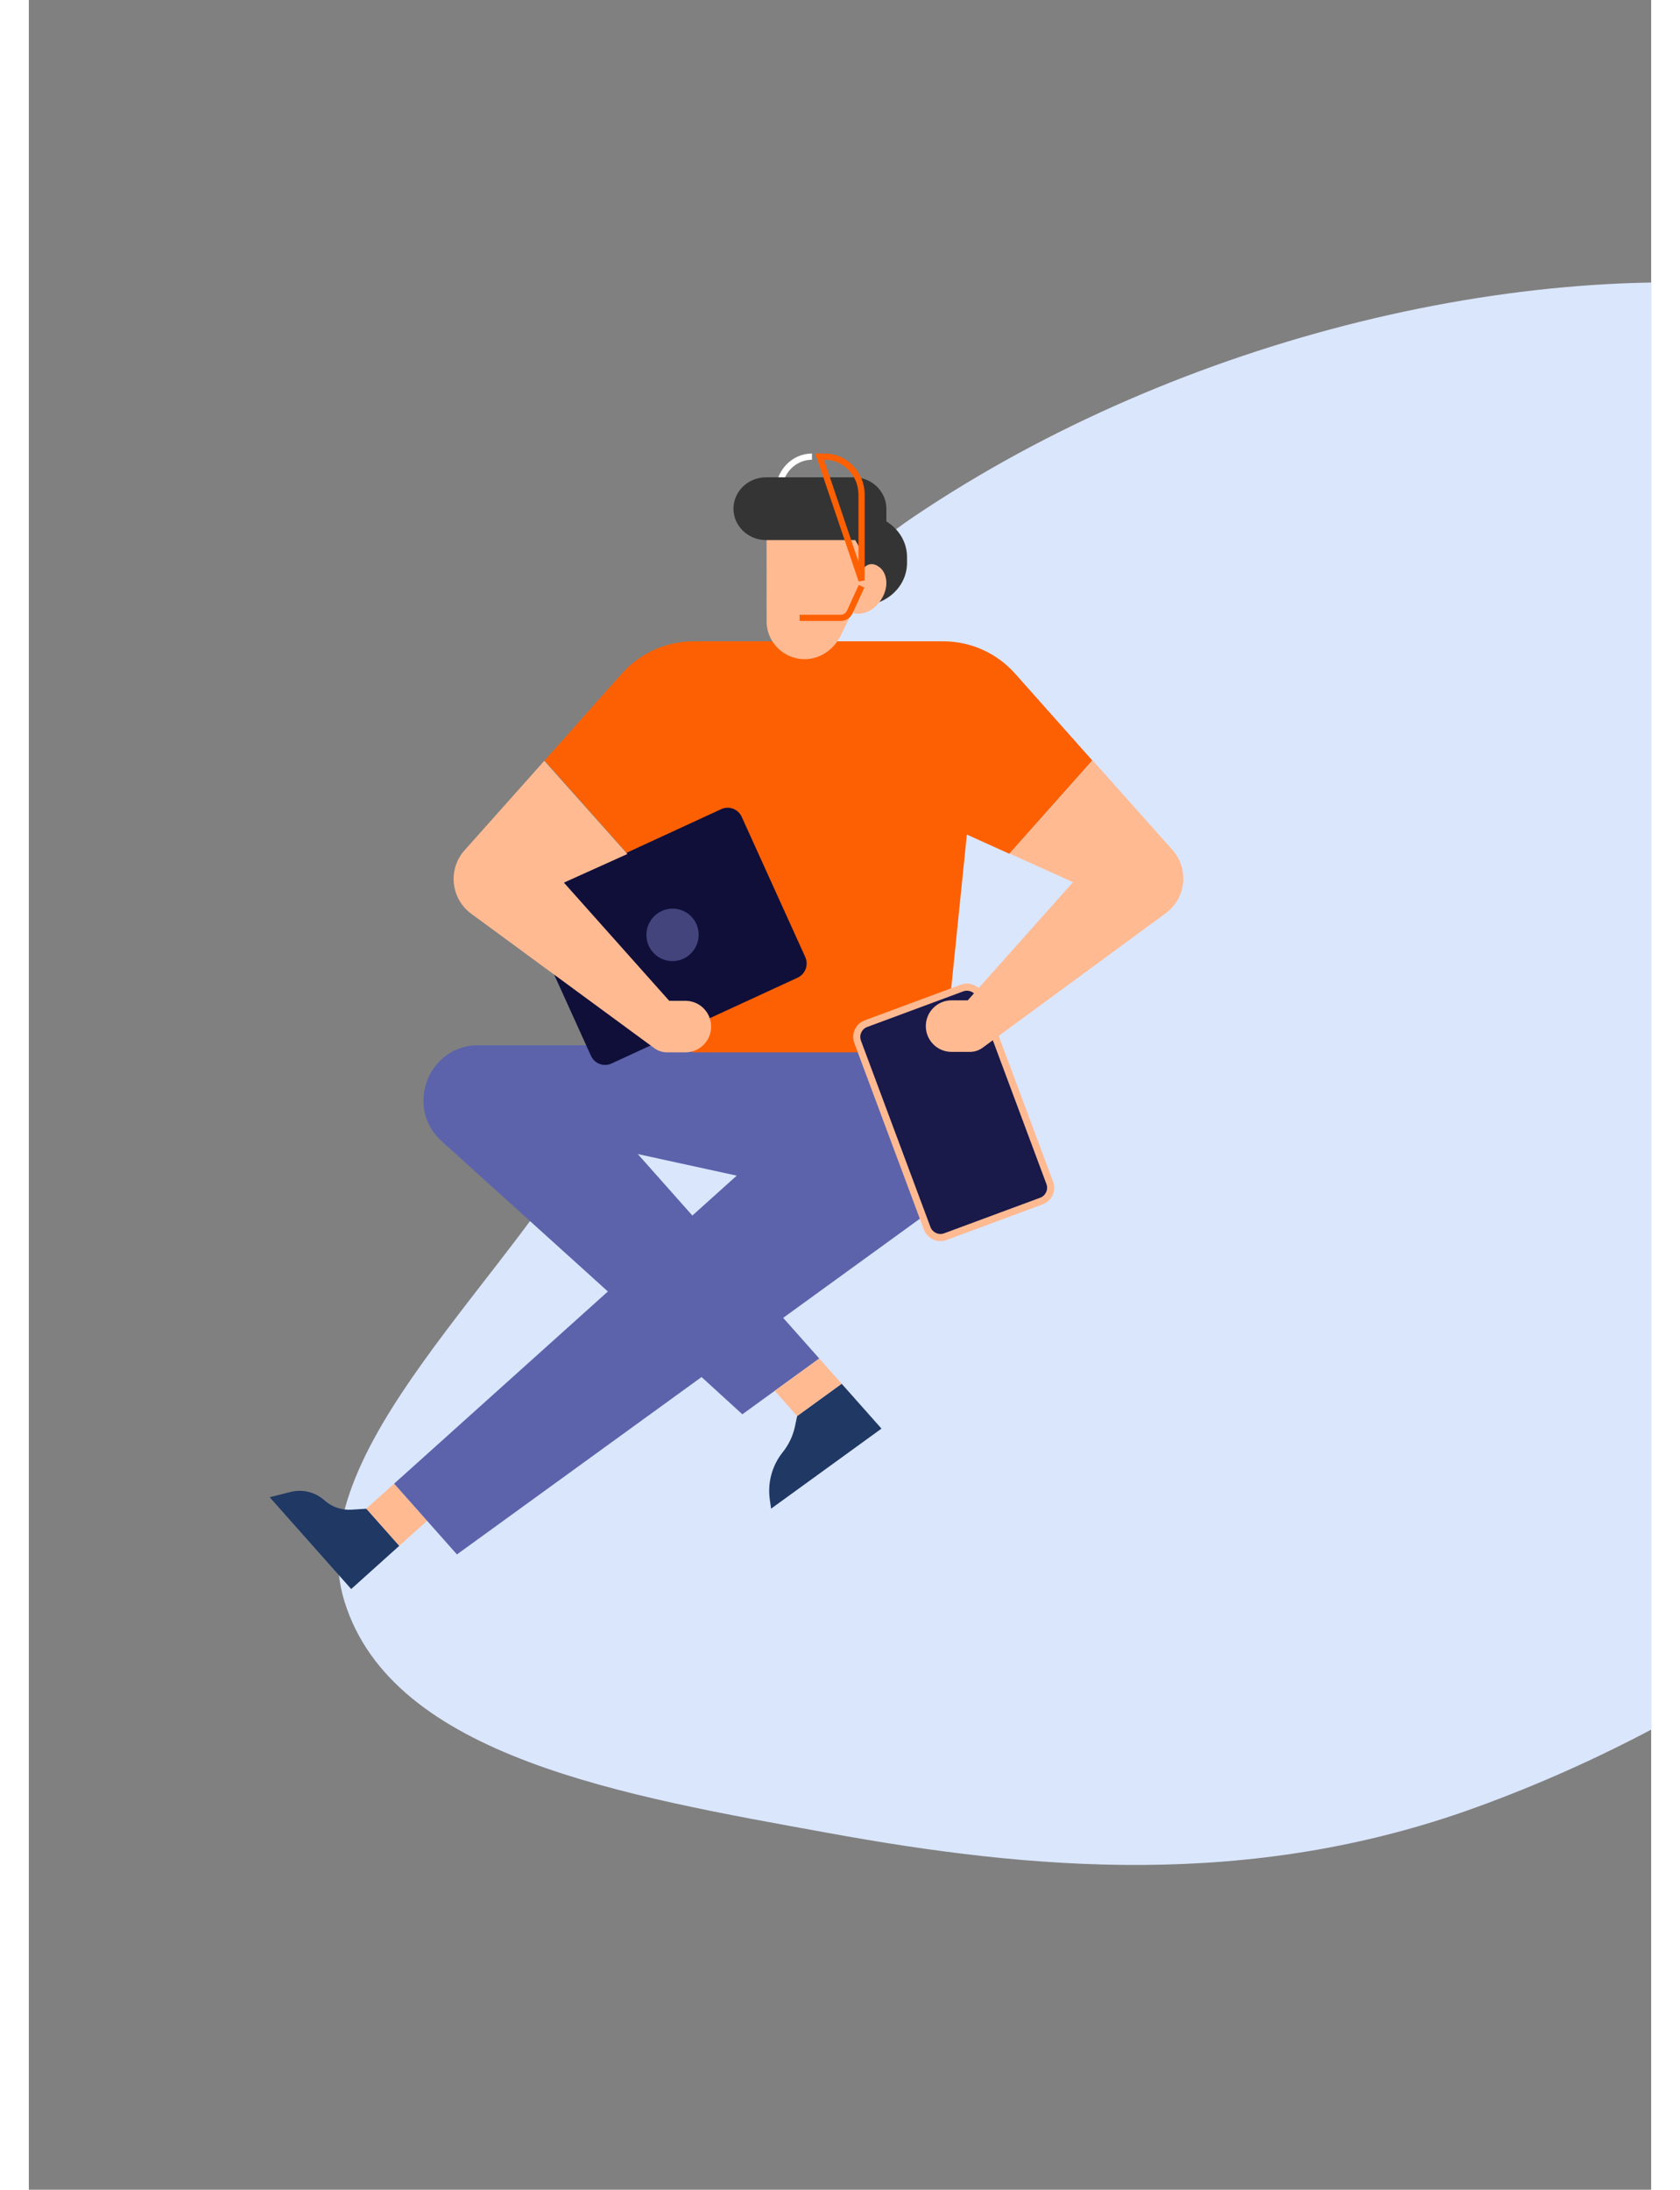
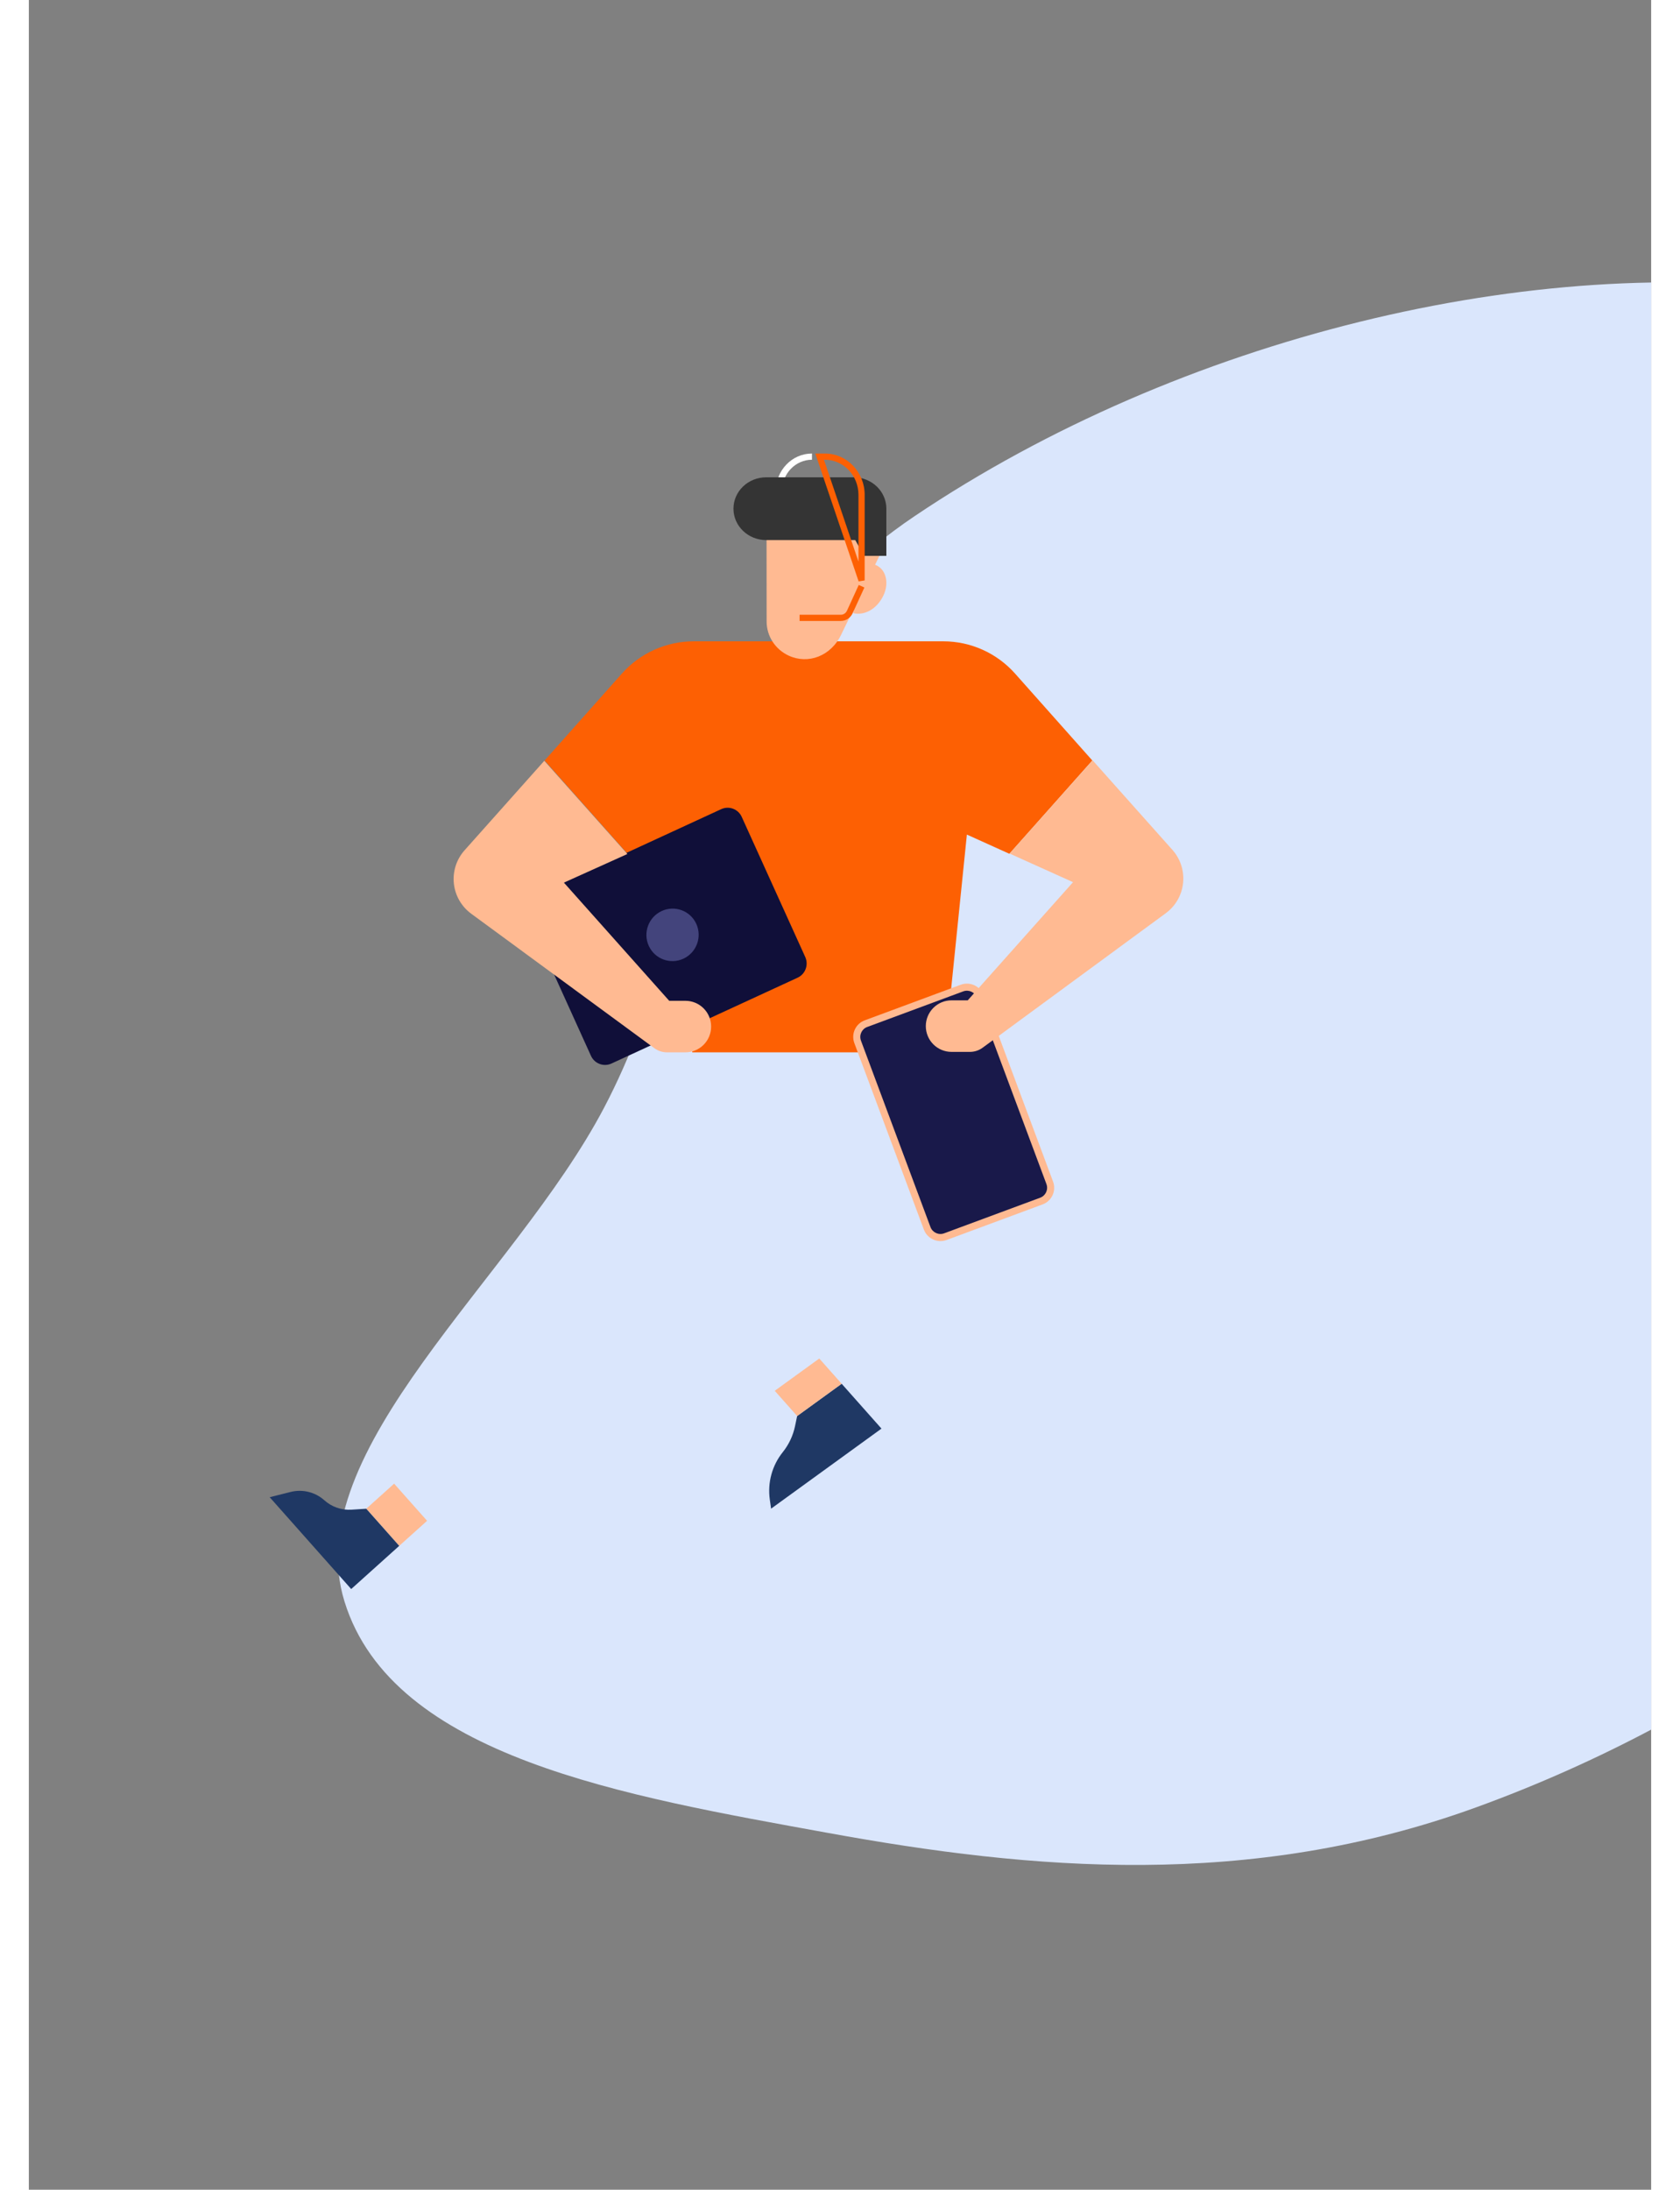
<svg xmlns="http://www.w3.org/2000/svg" width="858" height="1118" viewBox="0 0 458 618" fill="none">
  <rect x="0" y="0" width="458" height="618" fill="#808080" stroke="none" />
  <g clip-path="url(#clip0_3_2302)">
    <path fill-rule="evenodd" clip-rule="evenodd" d="M89.117 452.006C75.904 409.321 137.027 360.918 162.406 312.614C192.801 254.765 185.43 189.171 250.072 145.666C325.135 95.148 425.382 70.98 504.288 82.524C585.457 94.398 641.698 142.834 657.003 205.198C671.018 262.303 628.482 328.916 579.505 389.007C537.549 440.484 478.301 484.796 408.471 510.129C344.476 533.346 282.977 527.744 225.779 517.334C168.487 506.907 102.728 495.974 89.117 452.006Z" fill="#DAE6FC" />
    <path d="M103.127 418.733L95.254 425.808L104.561 436.291L112.433 429.215L103.127 418.733Z" fill="#FFBA92" />
    <path d="M95.254 425.808L91.082 426.077C89.696 426.166 88.306 425.978 86.993 425.523C85.68 425.068 84.47 424.355 83.433 423.426C82.156 422.282 80.621 421.469 78.961 421.059C77.301 420.648 75.566 420.652 73.908 421.069L68 422.557L91.008 448.472L104.561 436.29L95.254 425.808Z" fill="#1F3864" />
-     <path d="M229.469 390.535L216.902 399.646L216.304 402.503C215.742 405.19 214.556 407.704 212.842 409.841C211.352 411.699 210.258 413.845 209.629 416.147C209 418.449 208.848 420.857 209.184 423.22L209.55 425.786L240.71 403.195L229.469 390.535Z" fill="#1F3864" />
-     <path d="M116.559 322.09L163.472 364.494L103.126 418.732L120.861 438.706L189.917 388.642L201.43 399.154L223.145 383.411L212.958 371.937L252.852 343.014C256.899 340.08 260.199 336.223 262.481 331.76C264.764 327.297 265.964 322.353 265.983 317.334L266.071 295H126.877C112.72 295 106.028 312.571 116.559 322.09ZM187.319 343.06L171.915 325.71L199.848 331.799L187.319 343.06Z" fill="#5C63AB" />
+     <path d="M229.469 390.535L216.902 399.646L216.304 402.503C215.742 405.19 214.556 407.704 212.842 409.841C211.352 411.699 210.258 413.845 209.629 416.147C209 418.449 208.848 420.857 209.184 423.22L209.55 425.786L240.71 403.195L229.469 390.535" fill="#1F3864" />
    <path d="M223.145 383.411L210.578 392.522L216.838 399.574L216.902 399.646L229.469 390.535L223.145 383.411Z" fill="#FFBA92" />
    <path d="M258.171 181H187.674C183.85 181 180.069 181.812 176.578 183.382C173.087 184.952 169.965 187.245 167.416 190.111L145.612 214.63L169.03 240.964L181.026 235.544L187.297 297H258.548L264.819 235.544L276.815 240.964L300.233 214.63L278.429 190.111C275.88 187.244 272.758 184.951 269.267 183.381C265.776 181.811 261.995 181 258.171 181Z" fill="#FD6003" />
    <path d="M219.188 270.093L201.258 230.543C200.254 228.329 197.659 227.355 195.462 228.368L142.924 252.589C140.727 253.602 139.759 256.218 140.763 258.432L158.693 297.982C159.697 300.196 162.292 301.17 164.489 300.157L217.027 275.936C219.224 274.923 220.191 272.307 219.188 270.093Z" fill="#100F39" />
    <path d="M184.821 270.558C181.123 272.288 176.739 270.685 175.029 266.977C173.319 263.269 174.931 258.861 178.628 257.131C182.326 255.401 186.71 257.005 188.42 260.713C190.13 264.42 188.518 268.829 184.821 270.558Z" fill="#43447C" />
    <path d="M145.522 214.721L168.968 241.026L151.056 249.102L180.786 282.458H185.372C187.294 282.458 189.138 283.224 190.498 284.587C191.857 285.951 192.621 287.8 192.621 289.729C192.621 291.657 191.857 293.507 190.498 294.87C189.138 296.234 187.294 297 185.372 297H180.157C178.873 297 177.622 296.59 176.586 295.83L124.872 257.861C123.51 256.861 122.373 255.587 121.532 254.12C120.691 252.653 120.165 251.025 119.989 249.342C119.812 247.659 119.989 245.957 120.508 244.347C121.026 242.737 121.875 241.253 122.999 239.991L145.522 214.721Z" fill="#FFBA92" />
    <path d="M263.094 277.919L235.983 287.967C233.396 288.926 232.082 291.802 233.048 294.392L252.672 347.006C253.638 349.596 256.518 350.918 259.105 349.959L286.215 339.911C288.802 338.952 290.116 336.076 289.151 333.486L269.527 280.872C268.561 278.282 265.681 276.96 263.094 277.919Z" fill="#FFBA92" />
    <path d="M263.795 279.793L236.679 289.843C235.126 290.418 234.338 292.144 234.917 293.698L254.539 346.306C255.119 347.86 256.847 348.653 258.399 348.078L285.515 338.028C287.067 337.453 287.856 335.727 287.276 334.173L267.655 281.565C267.075 280.011 265.347 279.218 263.795 279.793Z" fill="#19194A" />
    <path d="M300.322 214.593L276.877 240.898L294.789 248.974L265.059 282.329H260.473C258.55 282.329 256.706 283.095 255.347 284.459C253.987 285.823 253.224 287.672 253.224 289.6C253.224 291.529 253.987 293.378 255.347 294.742C256.706 296.106 258.55 296.872 260.473 296.872H265.688C266.972 296.872 268.223 296.462 269.259 295.701L320.973 257.732C322.334 256.733 323.472 255.459 324.313 253.991C325.154 252.524 325.68 250.897 325.856 249.214C326.032 247.531 325.856 245.829 325.337 244.219C324.818 242.608 323.97 241.124 322.845 239.863L300.322 214.593Z" fill="#FFBA92" />
    <path fill-rule="evenodd" clip-rule="evenodd" d="M212.631 138.588C212.631 133.672 216.452 129.75 221.089 129.75V128C215.421 128 210.881 132.772 210.881 138.588V141.708H212.631V138.588Z" fill="white" />
    <path fill-rule="evenodd" clip-rule="evenodd" d="M208.285 175.376C208.276 179.505 210.697 183.27 214.5 185.032C219.964 187.573 226.491 185.232 229.408 178.961L240.922 155.231L208.256 140.542L208.285 175.376Z" fill="#FFBA92" />
-     <path fill-rule="evenodd" clip-rule="evenodd" d="M235.089 170.875C242.176 170.875 247.922 165.492 247.922 158.848V157.235C247.922 150.59 242.176 145.208 235.089 145.208V170.875Z" fill="#343434" />
    <path fill-rule="evenodd" clip-rule="evenodd" d="M232.756 173.06C235.578 173.688 238.84 172.327 240.885 168.778C242.933 165.233 242.14 161.656 240.213 160.137C237.088 157.673 235.288 160.889 235.288 160.889L232.756 173.06Z" fill="#FFBA92" />
    <path fill-rule="evenodd" clip-rule="evenodd" d="M233.303 152.427H208.163C203.06 152.427 198.922 148.459 198.922 143.566C198.922 138.675 203.06 134.708 208.163 134.708H232.851C237.951 134.708 242.089 138.675 242.089 143.566V156.875H235.802L233.303 152.427Z" fill="#343434" />
    <path fill-rule="evenodd" clip-rule="evenodd" d="M224.734 129.75C229.936 129.75 234.214 134.156 234.214 139.664V158.504L224.468 129.75H224.734ZM235.964 139.664C235.964 133.258 230.97 128 224.734 128H222.027L234.26 164.093L235.964 163.812V139.664ZM232.555 173.092L235.885 165.813L234.293 165.086L230.964 172.365C230.641 173.07 229.966 173.5 229.256 173.5H217.589V175.25H229.256C230.68 175.25 231.961 174.393 232.555 173.092Z" fill="#FD6003" />
  </g>
  <defs>
    <clipPath id="clip0_3_2302">
      <rect width="458" height="618" fill="white" />
    </clipPath>
  </defs>
</svg>